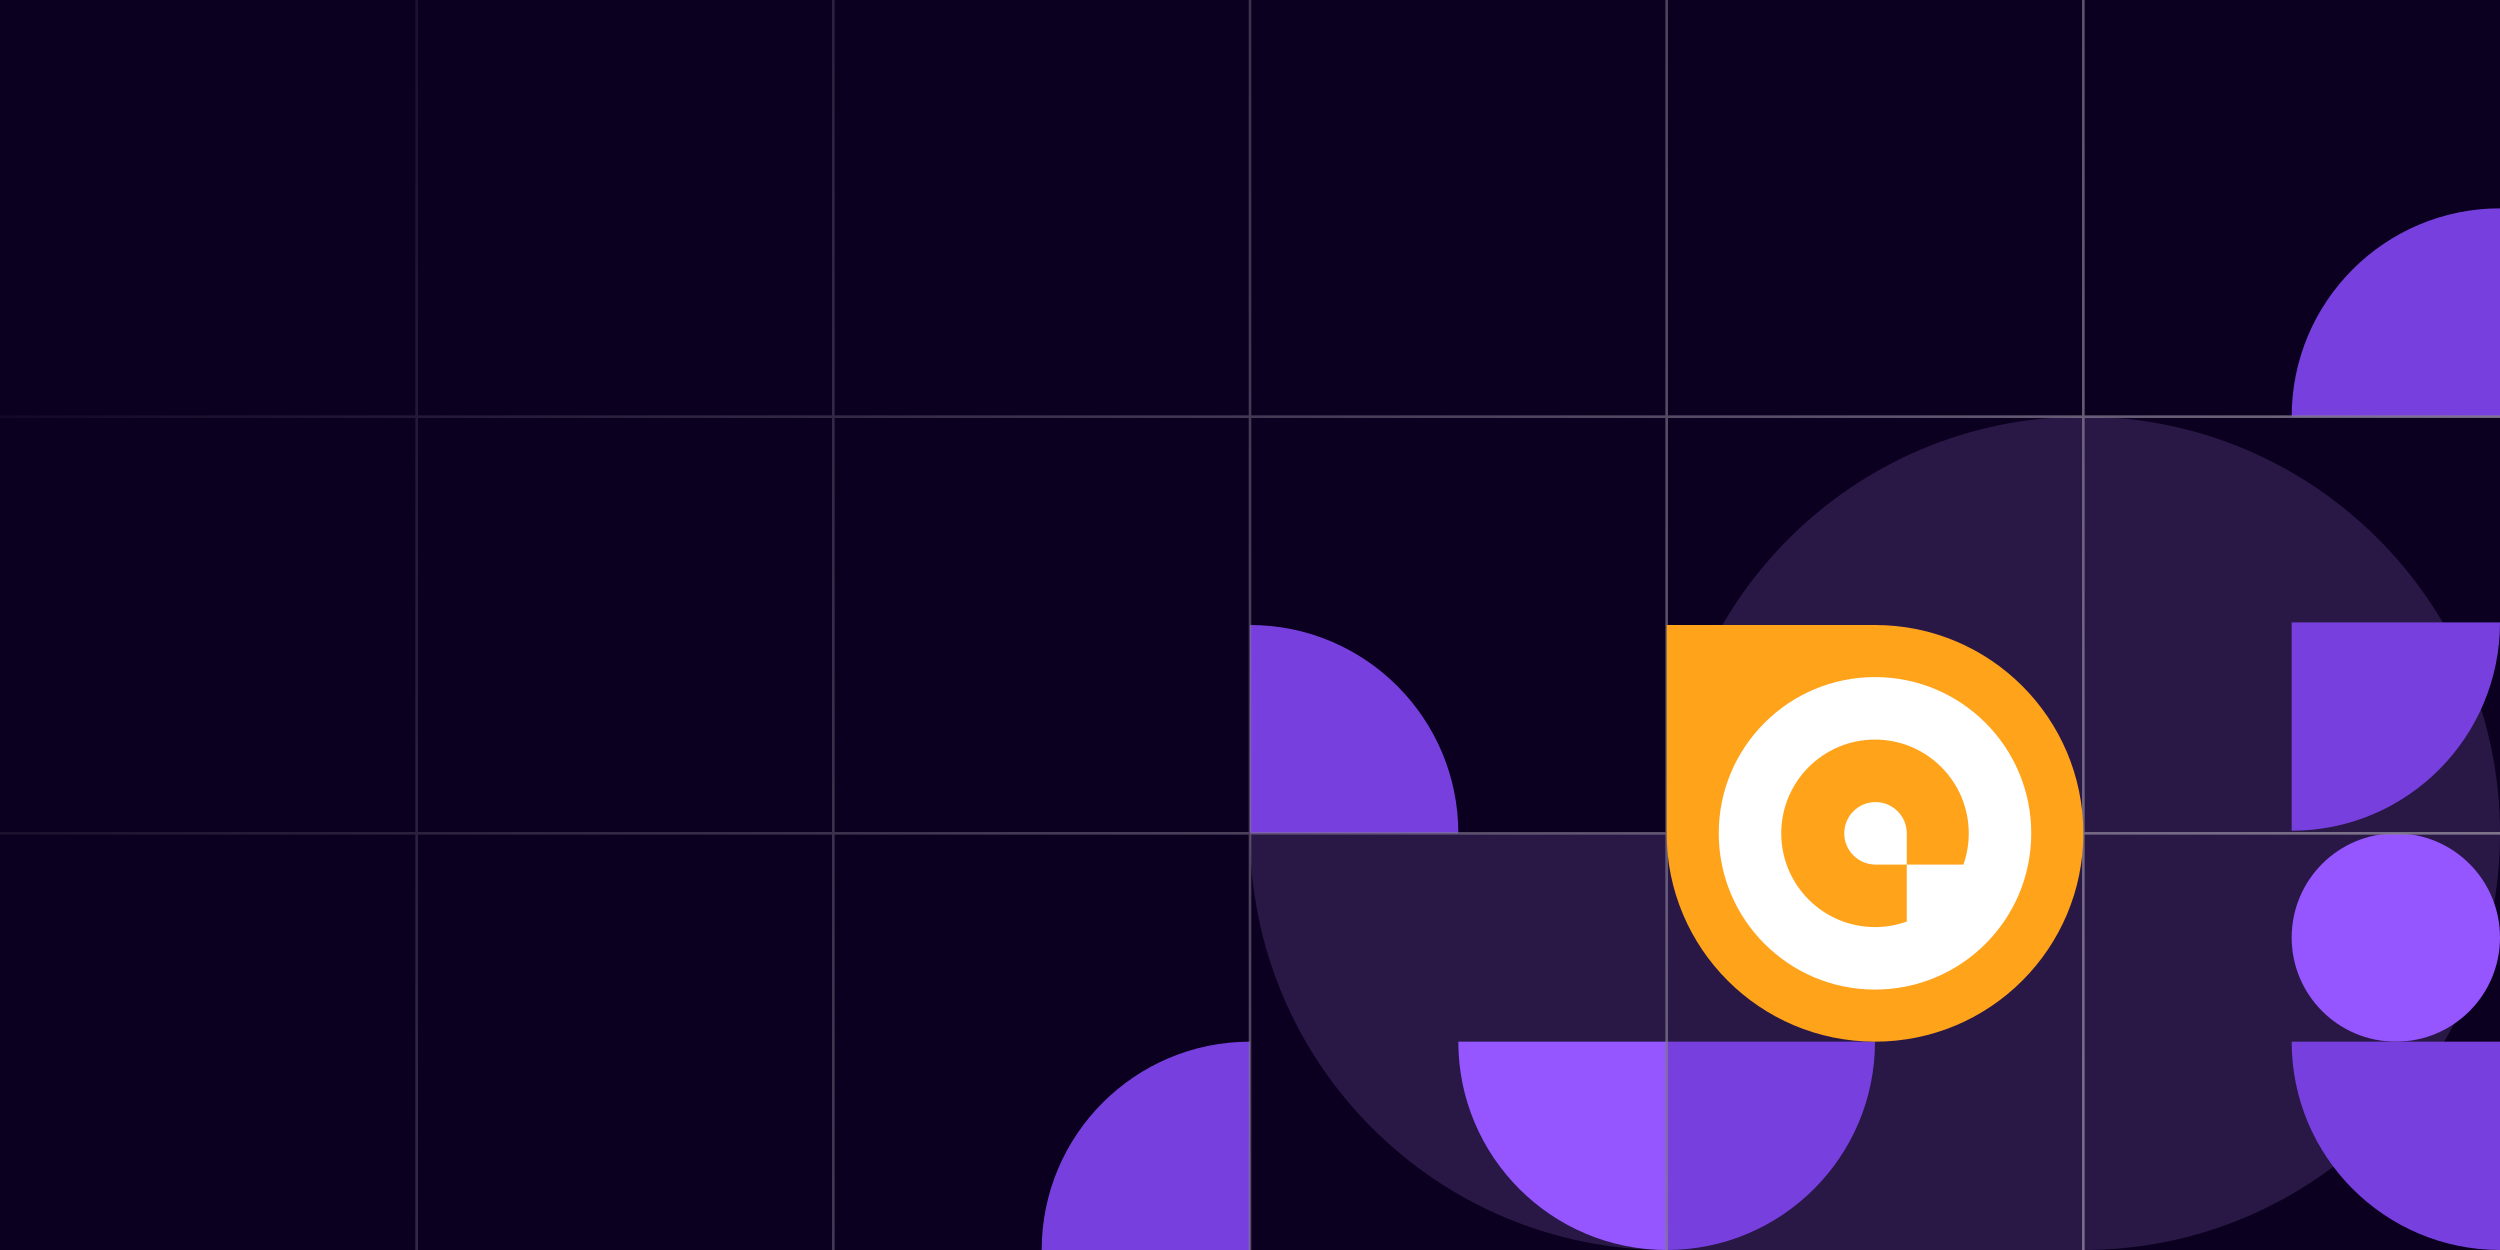
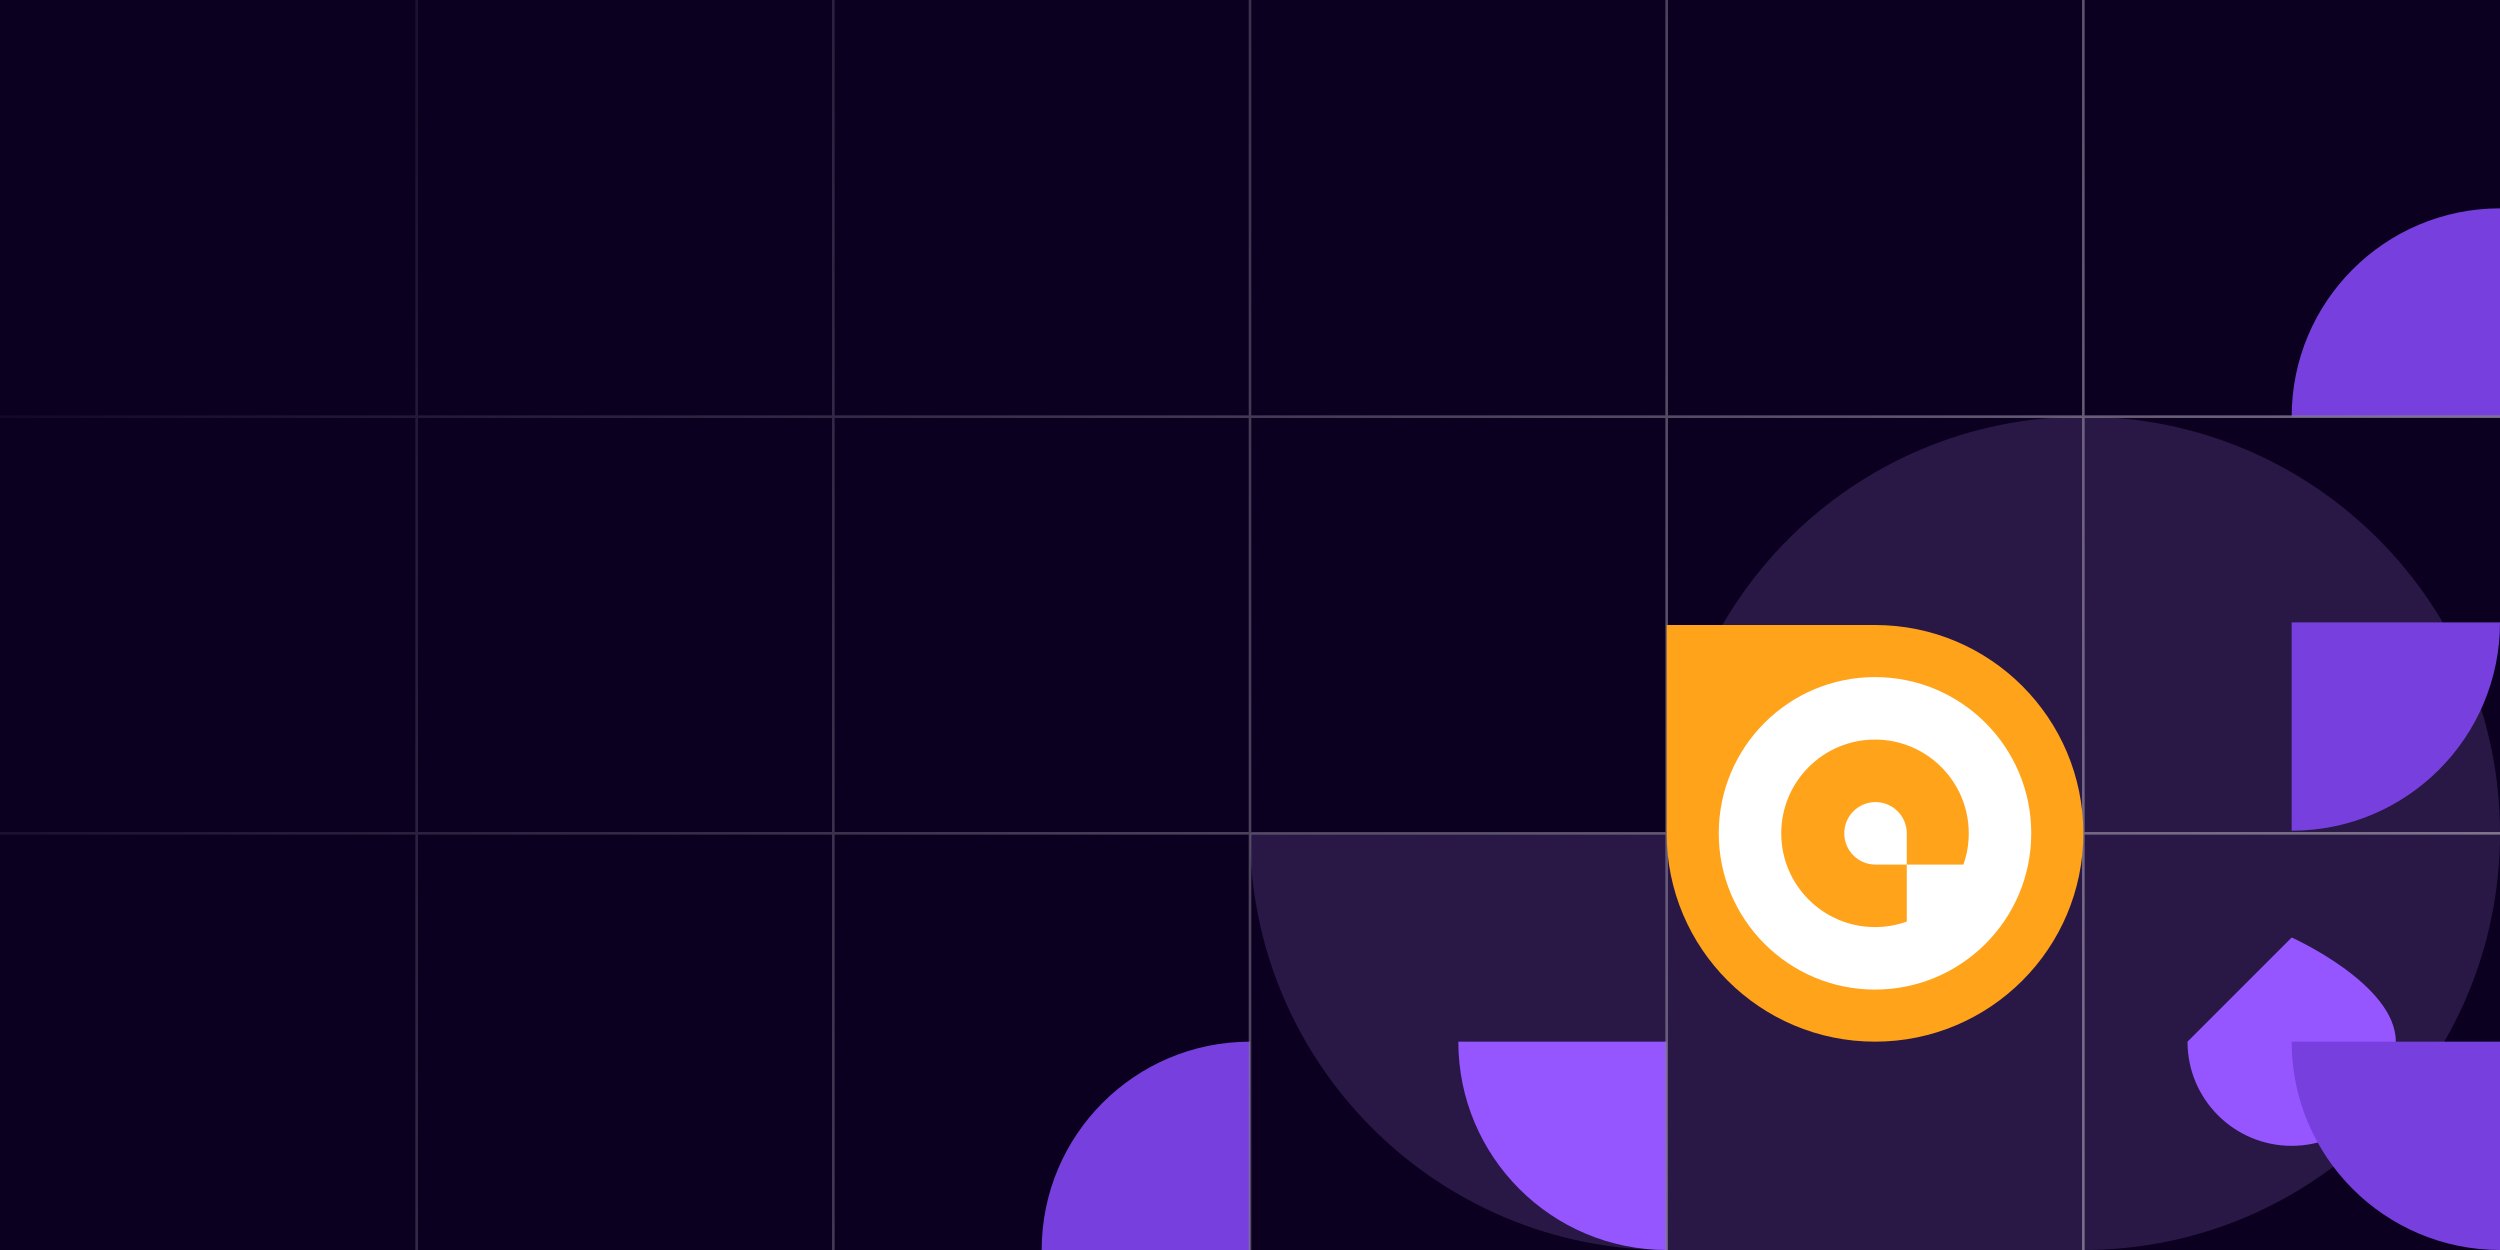
<svg xmlns="http://www.w3.org/2000/svg" fill="none" height="189" viewBox="0 0 378 189" width="378">
  <rect x="0" y="0" width="378" height="189" fill="#333333" stroke="none" />
  <linearGradient id="a" gradientUnits="userSpaceOnUse" x1="0" x2="378" y1="0" y2="189">
    <stop offset="0" stop-color="#857c92" stop-opacity="0" />
    <stop offset="1" stop-color="#857c92" />
  </linearGradient>
  <clipPath id="b">
    <path d="m0 0h378v189h-378z" />
  </clipPath>
  <g clip-path="url(#b)">
    <path d="m0 0h378v189h-378z" fill="#0b001f" />
    <path d="m189 126c0 34.794 28.206 63 63 63v-63z" fill="#291846" />
    <path d="m252 126c0-34.794 28.206-63 63-63s63 28.206 63 63c0 34.794-28.206 63-63 63h-63z" fill="#291846" />
-     <path d="m252 189c17.397 0 31.5-14.103 31.5-31.5h-31.5z" fill="#773fdd" />
    <path d="m220.5 157.5c0 17.397 14.103 31.5 31.5 31.5v-31.5z" fill="#9555ff" />
-     <path d="m346.5 141.75c0-8.698 7.052-15.75 15.75-15.75s15.75 7.052 15.75 15.75-7.052 15.75-15.75 15.75-15.75-7.052-15.75-15.75z" fill="#9555ff" />
+     <path d="m346.5 141.75s15.75 7.052 15.75 15.75-7.052 15.75-15.75 15.75-15.75-7.052-15.75-15.75z" fill="#9555ff" />
    <g fill="#773fdd">
      <path d="m346.5 63c0-17.397 14.103-31.5 31.5-31.5v31.5z" />
      <path d="m346.5 157.5c0 17.397 14.103 31.5 31.5 31.5v-31.5z" />
      <path d="m157.5 189c0-17.397 14.103-31.5 31.5-31.5v31.5z" />
      <path d="m378 94.106c0 17.397-14.103 31.5-31.5 31.5v-31.5z" />
-       <path d="m220.5 126c0-17.397-14.103-31.5-31.5-31.5v31.5z" />
    </g>
    <path d="m0 126h63m-63-63h63m0 126v-63m0-126v63m0 0v63m0-63h63m-63 63h63m0-63h63m-63 0v-63 189-63m0-63v63m0 0h63m0 63v-63m0 0h63m-63 0v-63m63 63h63m-63 0v63m0-63v-63m-63-63v63m0 0h63m0-63v63m0 0h63m0 126v-63m0 0v-63m0 63h63m-63-126v63m0 0h63" stroke="url(#a)" stroke-width=".394" />
    <path d="m315 126c0 17.397-14.103 31.5-31.5 31.5s-31.5-14.103-31.5-31.5v-31.5h31.5c17.397 0 31.5 14.103 31.5 31.5z" fill="#ffa31a" />
    <path clip-rule="evenodd" d="m307.125 126c0-13.048-10.577-23.625-23.625-23.625s-23.625 10.577-23.625 23.625 10.577 23.625 23.625 23.625 23.625-10.577 23.625-23.625zm-9.45 0c0 1.657-.284 3.247-.807 4.725h-8.564v-4.725c0-2.61-2.116-4.725-4.725-4.725-2.61 0-4.725 2.115-4.725 4.725s2.115 4.725 4.725 4.725h4.725v8.615c-1.5.54-3.118.835-4.804.835-7.829 0-14.175-6.346-14.175-14.175s6.346-14.175 14.175-14.175 14.175 6.346 14.175 14.175z" fill="#fff" fill-rule="evenodd" />
  </g>
</svg>